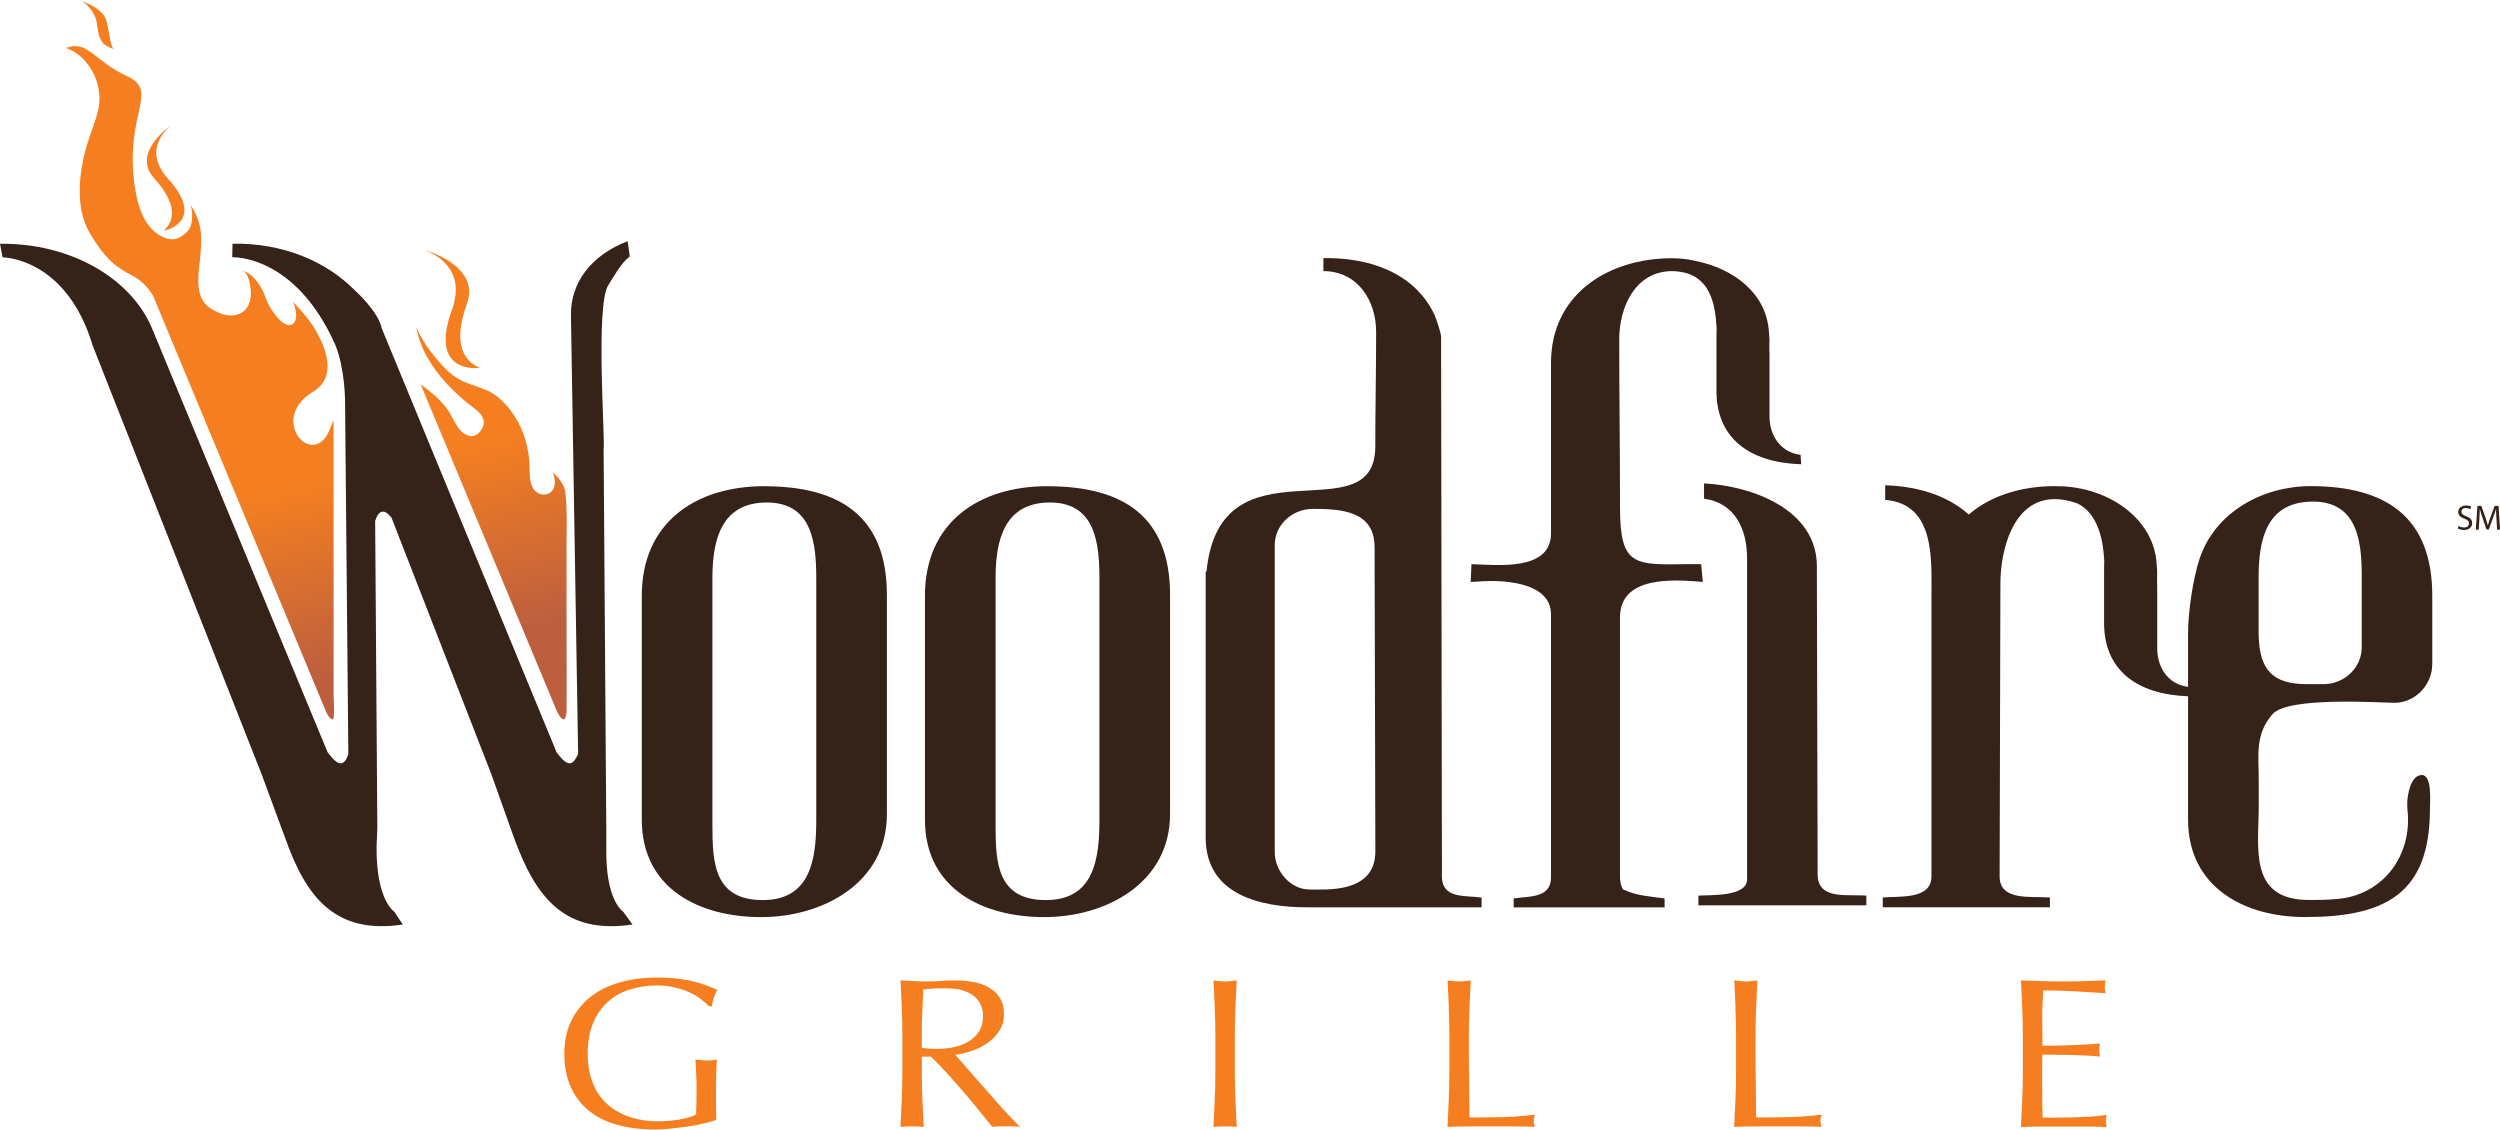
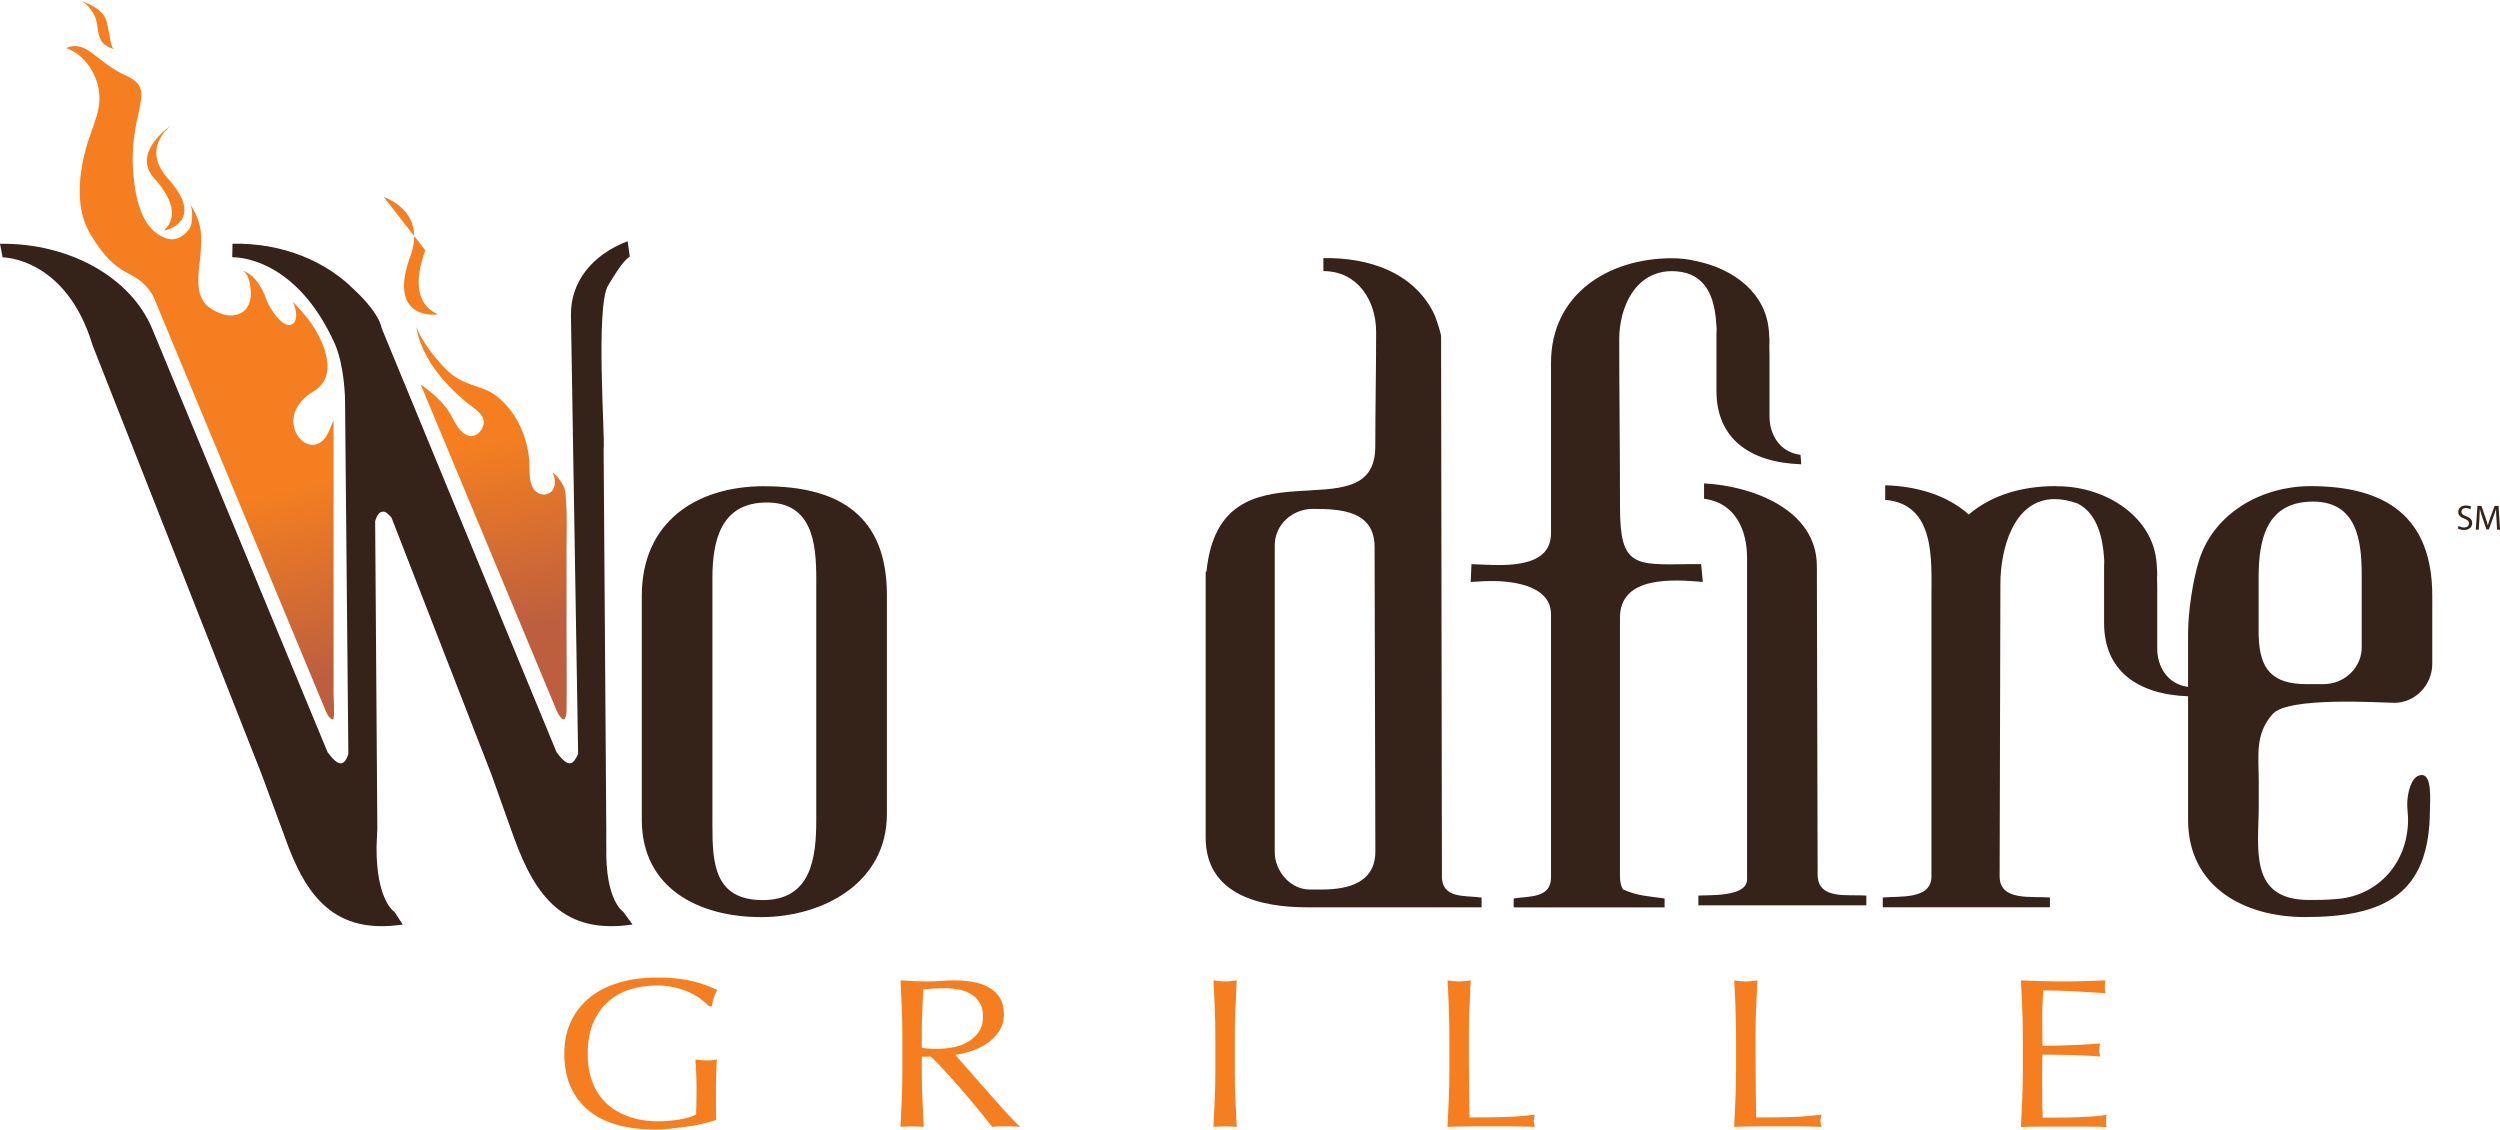
<svg xmlns="http://www.w3.org/2000/svg" xmlns:xlink="http://www.w3.org/1999/xlink" id="Layer_2" data-name="Layer 2" viewBox="0 0 449.21 202.97">
  <defs>
    <style>
      .cls-1 {
        fill: url(#linear-gradient-2);
      }

      .cls-2 {
        fill: #f57f20;
      }

      .cls-3 {
        fill: #352218;
      }

      .cls-4 {
        fill: url(#linear-gradient-5);
      }

      .cls-5 {
        fill: none;
      }

      .cls-6 {
        fill: url(#linear-gradient-3);
      }

      .cls-7 {
        fill: url(#linear-gradient);
      }

      .cls-8 {
        fill: url(#linear-gradient-4);
      }
    </style>
    <linearGradient id="linear-gradient" x1="53.61" y1="122.52" x2="45.63" y2="88.8" gradientUnits="userSpaceOnUse">
      <stop offset="0" stop-color="#bd5f3f" />
      <stop offset="1" stop-color="#f57f20" />
    </linearGradient>
    <linearGradient id="linear-gradient-2" x1="96.57" y1="112.34" x2="88.58" y2="78.63" xlink:href="#linear-gradient" />
    <linearGradient id="linear-gradient-3" x1="51.51" y1="123.02" x2="43.52" y2="89.3" xlink:href="#linear-gradient" />
    <linearGradient id="linear-gradient-4" x1="95.39" y1="112.62" x2="87.41" y2="78.91" xlink:href="#linear-gradient" />
    <linearGradient id="linear-gradient-5" x1="45.78" y1="124.37" x2="37.8" y2="90.65" xlink:href="#linear-gradient" />
  </defs>
  <g id="Layer_1-2" data-name="Layer 1">
    <g>
      <path class="cls-5" d="m235.9,91.44c-3.65,0-6.86,2.77-6.86,6.56v55.12c0,3.36,2.77,6.71,6.27,6.71h2.19c4.67,0,9.62-1.17,9.62-6.86l-.14-54.67c0-6.56-6.12-6.86-11.08-6.86Z" />
      <path class="cls-5" d="m188.65,90.27c-8.16,0-9.77,6.7-9.77,13.56v44.47c0,6.7.44,13.41,9.04,13.41s9.62-7.58,9.62-14.44v-43.3c0-6.41-.58-13.71-8.89-13.71Z" />
-       <path class="cls-5" d="m137.78,90.27c-8.16,0-9.77,6.7-9.77,13.56v44.47c0,6.7.44,13.41,9.04,13.41s9.62-7.58,9.62-14.44v-43.3c0-6.41-.58-13.71-8.89-13.71Z" />
      <path class="cls-5" d="m417.51,122.93c3.79,0,7-3.06,6.85-6.85v-12.83c0-6.13-.88-13.12-8.75-13.12-8.31,0-9.77,6.7-9.77,13.56v10.5c.15,6.12,2.48,8.74,8.6,8.74h3.06Z" />
      <path class="cls-3" d="m108.94,152.1v-3.2s-.48-68.24-.48-68.24c.31-1.52-1.5-25.74.83-29.4,1.05-1.68,2.4-4.11,3.87-5.18l-.38-2.74c-6.38,2.44-10.31,7.31-10.19,13.4l1.29,78.75c-.43.91-.89,1.67-1.5,1.67-.77,0-1.55-.91-2.37-1.98l-31.41-76.16c-.59-3.05-4.84-6.85-4.84-6.85-5.12-5.18-12.86-8.54-21.98-8.38l-.05,2.44s11.24-.59,18.51,15.71c1.77,4.32,1.76,10.18,1.76,10.18l.59,63.37c-.28.91-.74,1.67-1.35,1.67-.76,0-1.55-.91-2.37-1.98L27.33,59.04c-3.73-8.99-14.57-15.39-27.33-15.24l.47,2.44s11.43,0,16.18,15.84l30.37,77.07,4.17,11.28c3.78,10.81,9.04,17.52,21.18,15.69l-1.51-2.29s-3.28-1.98-3.2-11.73l.14-3.2-.39-55.29c.28-.91.74-1.67,1.35-1.67h.16c.45,0,.85.45,1.42,1.06l17.96,46.15,4.02,11.28c3.93,10.81,9.04,17.52,21.33,15.69l-1.66-2.29s-3.28-1.98-3.04-11.73Z" />
      <path class="cls-3" d="m137.34,87.36c-12.39,0-22.02,6.56-22.02,19.69v40.24c0,12.4,10.35,17.5,21.44,17.5s22.6-6.13,22.6-18.51v-39.37c0-14.15-8.46-19.54-22.02-19.54Zm9.33,59.93c0,6.86-.88,14.44-9.62,14.44s-9.04-6.71-9.04-13.41v-44.47c0-6.86,1.6-13.56,9.77-13.56s8.89,7.29,8.89,13.71v43.3Z" />
-       <path class="cls-3" d="m188.22,87.36c-12.39,0-22.02,6.56-22.02,19.69v40.24c0,12.4,10.35,17.5,21.44,17.5s22.6-6.13,22.6-18.51v-39.37c0-14.15-8.46-19.54-22.02-19.54Zm9.33,59.93c0,6.86-.87,14.44-9.62,14.44s-9.04-6.71-9.04-13.41v-44.47c0-6.86,1.61-13.56,9.77-13.56s8.89,7.29,8.89,13.71v43.3Z" />
      <path class="cls-3" d="m259.09,157.34l-.15-96.81c0-.73-.87-3.2-1.17-3.94-3.65-7.73-11.96-10.35-19.98-10.21v2.33c6.13,0,9.48,5.25,9.48,10.94,0,6.85-.15,13.71-.15,20.55,0,16.2-27.85-2.18-30.33,22.46l-.15.14v47.69c0,10.34,9.92,12.54,18.23,12.54h31.35v-1.75c-3.06-.44-7.15.3-7.15-3.94Zm-21.58,2.49h-2.19c-3.5,0-6.27-3.35-6.27-6.71v-55.12c0-3.79,3.21-6.56,6.86-6.56,4.95,0,11.08.29,11.08,6.86l.14,54.67c0,5.69-4.95,6.86-9.62,6.86Z" />
      <path class="cls-3" d="m305.97,104.56l-.3-3.2h-1.89c-10.06.14-12.69.58-12.69-10.21,0-10.06-.14-20.13-.14-30.18,0-5.83,2.92-12.25,9.48-12.25.81,0,1.71.12,2.62.35,4.42,1.34,5.16,6,5.37,9.54.01.23.02.43.03.61-.02.13-.03.62-.03,1.81v9.22c0,8.48,5.91,12.87,15.23,13.17l-.12-1.69c-3.87-.5-5.58-3.8-5.58-6.89v-11.11c-.11-2.8.12-1.52-.11-4.21-.48-6.78-6.24-11.26-13.25-12.65-1.3-.3-2.68-.47-4.17-.47-11.38,0-21.73,6.42-21.73,18.81v30.62c0,6.85-9.62,5.68-14.29,5.54l-.14,3.2,2.62-.15c3.65-.14,11.81.29,11.81,5.98v47.25c0,3.79-3.94,3.35-6.71,3.79v1.6h27.12v-1.6c-3.06-.44-4.81-.44-7.44-1.61-.44-.59-.58-1.6-.58-2.34v-46.51c0-7.59,9.62-6.85,14.88-6.42Z" />
      <path class="cls-3" d="m326.6,157.14l-.14-55.41c0-10.2-11.67-14.43-20.27-14.87v2.76c5.69.73,7.73,5.69,7.73,10.65v57.74c0,3.21-6.86,2.77-8.75,2.92v1.75h30.18v-1.75c-3.21-.29-8.75.87-8.75-3.79Z" />
      <path class="cls-3" d="m430.19,126.29c3.79,0,6.85-3.21,6.85-7.01v-12.24c0-14.15-8.31-19.69-21.87-19.69-8.6,0-17.2,4.67-19.97,13.13-1.17,3.64-2.04,9.47-2.04,13.41v9.53c-3.85-.51-5.54-3.8-5.54-6.89v-11.11c-.11-2.8.12-1.52-.11-4.21-.57-8.09-8.67-13.64-17.43-13.84v.02c-.28-.01-.57-.04-.86-.04-5.54,0-11.23,1.46-15.46,5.1-4.08-3.64-9.62-5.1-15.02-5.25v2.62c9.04.73,8.31,10.78,8.31,17.36v50.3c0,4.23-5.83,3.5-8.75,3.79v1.75h30.04v-1.75c-3.21-.29-9.04.74-9.04-3.79l.14-52.63c0-5.84,2.19-15.17,9.77-15.17,1.23,0,2.65.27,4.06.77,3.71,1.82,4.6,6.57,4.8,9.86.01.23.02.43.03.61-.02.13-.03.62-.03,1.81v9.22c0,8.43,5.85,12.82,15.09,13.16v22.17c0,12.1,10.06,17.5,21,17.5,14.29,0,22.46-4.08,22.46-19.4,0-1.31.44-6.12-1.45-6.12-2.05,0-2.63,3.64-2.63,5.25,0,.86.15,1.89.15,2.76,0,7.73-5.4,13.85-13.12,14.29-1.6.15-3.21.15-4.67.15-10.94,0-9.04-9.33-9.04-16.91v-4.38c0-4.67-.73-8.45,2.48-12.1,2.77-3.21,19.54-2.04,21.87-2.04Zm-24.35-12.1v-10.5c0-6.86,1.46-13.56,9.77-13.56,7.87,0,8.75,7,8.75,13.12v12.83c.14,3.79-3.06,6.85-6.85,6.85h-3.06c-6.12,0-8.46-2.62-8.6-8.74Z" />
    </g>
    <g>
      <path class="cls-2" d="m125.85,179.45c-.64-.46-1.35-.86-2.13-1.21-.78-.35-1.65-.63-2.6-.84-.95-.22-1.97-.33-3.04-.33-1.76,0-3.4.24-4.92.73-1.52.48-2.84,1.23-3.96,2.24-1.12,1.01-2,2.29-2.64,3.83-.64,1.54-.96,3.38-.96,5.5,0,1.86.28,3.55.85,5.06.57,1.51,1.4,2.78,2.49,3.81,1.09,1.03,2.43,1.83,4,2.39,1.57.56,3.36.85,5.34.85.6,0,1.22-.03,1.87-.08.65-.05,1.28-.13,1.89-.23.61-.1,1.18-.23,1.7-.38.52-.16.97-.33,1.34-.54.03-.77.05-1.53.06-2.3.01-.77.02-1.54.02-2.34,0-.89-.02-1.79-.06-2.68-.04-.89-.09-1.75-.15-2.57.71.13,1.39.19,2.04.19.31,0,.62-.01.94-.04.31-.02.61-.08.89-.15-.06.59-.1,1.51-.13,2.78-.03,1.26-.04,2.93-.04,5,0,.51,0,1.03.02,1.55.02.52.02,1.04.02,1.55-.6.2-1.34.41-2.24.63-.89.22-1.84.4-2.85.54-1.01.14-2.02.27-3.02.38-1.01.11-1.92.17-2.75.17-2.53,0-4.8-.28-6.83-.82-2.03-.55-3.75-1.4-5.17-2.55-1.42-1.15-2.51-2.58-3.28-4.29-.77-1.71-1.15-3.69-1.15-5.94s.4-4.11,1.19-5.8c.79-1.7,1.92-3.14,3.36-4.31,1.45-1.18,3.2-2.07,5.26-2.68,2.06-.61,4.33-.92,6.83-.92,1.45,0,2.73.07,3.85.21,1.12.14,2.11.33,2.98.55.87.23,1.62.47,2.28.73.65.26,1.24.5,1.75.73-.23.36-.43.82-.62,1.38-.19.56-.31,1.08-.36,1.57h-.51c-.43-.46-.96-.92-1.6-1.38Z" />
      <path class="cls-2" d="m162.04,181.12c-.07-1.62-.15-3.28-.23-4.96.82.05,1.63.09,2.43.13.79.04,1.6.06,2.43.06s1.63-.03,2.43-.1c.79-.06,1.6-.09,2.43-.09,1.19,0,2.33.1,3.41.3,1.08.21,2.02.54,2.83,1.02.81.47,1.45,1.09,1.92,1.86.47.77.7,1.72.7,2.87,0,1.23-.3,2.28-.92,3.16-.61.88-1.36,1.61-2.24,2.19-.88.58-1.82,1.02-2.83,1.34-1.01.32-1.92.53-2.75.63.34.38.81.92,1.4,1.61.6.69,1.26,1.45,2,2.28.74.83,1.5,1.7,2.3,2.61.79.91,1.56,1.78,2.3,2.6.74.83,1.43,1.59,2.09,2.28.65.69,1.18,1.21,1.58,1.57-.43-.05-.85-.08-1.28-.08h-2.51c-.43,0-.84.03-1.24.08-.43-.54-1.07-1.34-1.94-2.42-.87-1.07-1.82-2.22-2.87-3.45-1.05-1.23-2.12-2.44-3.22-3.66-1.09-1.21-2.09-2.24-3-3.08h-1.62v2.8c0,1.69.04,3.35.11,4.98.07,1.63.15,3.24.23,4.83-.65-.05-1.35-.08-2.09-.08s-1.43.03-2.09.08c.08-1.58.16-3.19.23-4.83.07-1.63.11-3.29.11-4.98v-6.59c0-1.69-.04-3.34-.11-4.96Zm4.9,7.3c.47.03.99.04,1.55.04.88,0,1.79-.09,2.75-.27.95-.18,1.82-.49,2.62-.94.8-.45,1.45-1.05,1.98-1.8.52-.75.79-1.7.79-2.85,0-1-.21-1.82-.62-2.47-.41-.65-.94-1.17-1.6-1.55-.65-.38-1.36-.65-2.13-.79-.77-.14-1.52-.21-2.26-.21-.99,0-1.82.02-2.47.06-.65.04-1.21.08-1.66.13-.06,1.41-.12,2.8-.17,4.18-.06,1.38-.09,2.76-.09,4.14v2.18c.4.08.83.13,1.3.15Z" />
      <path class="cls-2" d="m218.28,181.12c-.07-1.62-.15-3.28-.23-4.96.37.05.72.09,1.06.13.34.04.68.06,1.02.06s.68-.02,1.02-.06c.34-.04.69-.08,1.07-.13-.09,1.69-.16,3.34-.23,4.96-.07,1.62-.11,3.28-.11,4.96v6.59c0,1.69.04,3.35.11,4.98.07,1.63.15,3.24.23,4.83-.65-.05-1.35-.08-2.09-.08s-1.43.03-2.09.08c.08-1.58.16-3.19.23-4.83.07-1.63.11-3.29.11-4.98v-6.59c0-1.69-.04-3.34-.11-4.96Z" />
      <path class="cls-2" d="m260.34,181.12c-.07-1.62-.15-3.28-.23-4.96.37.05.72.09,1.06.13.34.04.68.06,1.02.06s.68-.02,1.02-.06c.34-.04.69-.08,1.06-.13-.08,1.69-.16,3.34-.23,4.96-.07,1.62-.11,3.28-.11,4.96,0,3.22.01,6.01.04,8.37.03,2.36.06,4.48.08,6.34,2.01,0,3.94-.02,5.79-.06,1.84-.04,3.83-.19,5.96-.44-.14.46-.21.85-.21,1.15,0,.28.07.63.21,1.04-1.31-.05-2.61-.08-3.92-.08h-7.85c-1.26,0-2.58.03-3.94.08.08-1.58.16-3.19.23-4.83.07-1.63.11-3.29.11-4.98v-6.59c0-1.69-.04-3.34-.11-4.96Z" />
      <path class="cls-2" d="m311.85,181.12c-.07-1.62-.15-3.28-.23-4.96.37.05.72.09,1.06.13.34.04.68.06,1.02.06s.68-.02,1.02-.06c.34-.04.69-.08,1.06-.13-.09,1.69-.16,3.34-.23,4.96-.07,1.62-.11,3.28-.11,4.96,0,3.22.01,6.01.04,8.37.03,2.36.06,4.48.08,6.34,2.02,0,3.95-.02,5.79-.06,1.84-.04,3.83-.19,5.96-.44-.14.46-.21.85-.21,1.15,0,.28.07.63.21,1.04-1.31-.05-2.61-.08-3.92-.08h-7.85c-1.26,0-2.58.03-3.94.08.09-1.58.16-3.19.23-4.83.07-1.63.11-3.29.11-4.98v-6.59c0-1.69-.04-3.34-.11-4.96Z" />
      <path class="cls-2" d="m363.36,181.06c-.07-1.64-.15-3.27-.23-4.9,1.28.05,2.55.09,3.81.13,1.26.04,2.53.06,3.81.06s2.54-.02,3.79-.06c1.25-.04,2.51-.08,3.79-.13-.09.38-.13.76-.13,1.15s.04.77.13,1.15c-.91-.05-1.74-.1-2.49-.15-.75-.05-1.55-.1-2.39-.15-.84-.05-1.75-.1-2.75-.13-.99-.04-2.18-.06-3.57-.06-.03.82-.07,1.6-.11,2.34-.04.74-.06,1.59-.06,2.53,0,1,0,1.97.02,2.91.02.94.02,1.66.02,2.15,1.25,0,2.37-.01,3.36-.04.99-.03,1.9-.06,2.72-.1.82-.04,1.58-.08,2.28-.12.7-.04,1.36-.08,1.98-.13-.09.38-.13.78-.13,1.19,0,.38.04.77.13,1.15-.74-.08-1.6-.14-2.58-.19-.98-.05-1.96-.08-2.94-.1-.98-.01-1.9-.02-2.77-.04-.87-.01-1.55-.02-2.06-.02,0,.23,0,.48-.02.75-.01.27-.02.61-.02,1.02v3.79c0,1.46,0,2.66.02,3.6.02.95.04,1.66.07,2.15h2.98c1.08,0,2.14-.02,3.17-.06,1.04-.04,2.01-.09,2.94-.15.92-.06,1.72-.16,2.41-.29-.06.18-.09.38-.11.6-.01.22-.02.42-.02.6,0,.41.04.74.13,1-1.28-.05-2.55-.08-3.81-.08h-7.73c-1.28,0-2.57.03-3.87.08.08-1.63.16-3.26.23-4.89.07-1.62.11-3.27.11-4.96v-6.59c0-1.69-.04-3.35-.11-4.98Z" />
    </g>
    <g>
      <path class="cls-7" d="m59.96,75.51c-.74,1.43-1,3.14-2.52,4.06-1.66,1-3.51-.22-4.24-1.78-1.37-2.94.29-5.78,3.08-7.43,4.32-2.56,2.45-7.93-.13-11.93-1.14-1.77-3.09-3.69-3.57-4.28.32.48,1.36,3.49-.2,4.18-1.56.7-4-2.95-4.52-4.52-.67-2-2.23-4.75-4.49-5.21,1.34.27,1.62,2.65,1.7,3.73.09,1.26-.26,2.77-1.27,3.59-1.11.9-2.66.93-3.96.48-.76-.26-1.55-.66-2.21-1.13-2.43-1.73-2.1-5.22-1.79-7.79.09-.74.18-1.48.22-2.23.09-1.57.2-3.15-.16-4.69-.33-1.42-.96-2.76-1.79-3.95.54.78.46,2.82.26,3.68-.24,1.02-1.11,1.81-2.06,2.35-1.73.99-3.86-.26-5.04-1.48-1.37-1.43-2.12-3.37-2.59-5.27-.32-1.29-.52-2.65-.66-3.97-1.22-11.82,4.52-15.64-1.22-18.25-5.74-2.61-7.13-6.6-10.95-5.04,3.32,1.1,5.61,4.64,5.97,8.02.1.93.06,1.96-.13,2.88-.39,1.96-1.25,3.93-1.85,5.83-1.09,3.41-1.74,7.13-1.44,10.71.17,2.08.73,4.12,1.8,5.93,5.21,8.86,8,5.74,11.3,11.13l30.94,74.4s.62,1.74,1.39,1.74c.36,0,.11-4.28.11-4.54v-49.21Z" />
      <path class="cls-1" d="m101.8,99.37c0,4.69,0,9.37,0,14.06,0,3.7.06,10.84,0,14.54,0,.26-.2,1.29-.46,1.29-.7,0-1.39-1.74-1.39-1.74l-24.36-58.44c1.69,1.19,3.38,2.62,4.65,4.26,1.21,1.55,1.97,4.58,4.18,5,1.28.24,2.45-1.2,2.51-2.38.08-1.66-2.05-2.75-3.14-3.69-1.22-1.05-2.41-2.13-3.51-3.31-2.64-2.86-4.82-6.33-5.49-10.21.83,1.96,2.01,3.75,3.36,5.39,1.16,1.41,2.42,2.84,3.99,3.81,1.59.97,3.43,1.4,5.14,2.09,1.78.72,3.24,2.13,4.4,3.62,2.02,2.59,3.18,5.88,3.42,9.15.11,1.56-.12,3.54.7,4.94.59,1,1.92,1.46,2.93.84,1.23-.75,1.16-2.56.53-3.7,1.04.73,1.99,2.13,2.3,3.29.43,3.81.23,7.63.23,11.21Z" />
      <path class="cls-6" d="m30.67,22.57s-7.13,4.85-2.99,9.43c4.13,4.58,3.78,7.61,1.75,9.44,1.35-.21,7.13-2.27.79-9.3-4.56-5.05-.56-8.66.45-9.57Z" />
-       <path class="cls-8" d="m76.42,44.98s9.99,2.75,7.48,9.61c-2.5,6.87-.76,10.2,2.28,11.49-1.58.29-8.84.2-5-10.33,2.76-7.58-3.24-10.13-4.76-10.77Z" />
+       <path class="cls-8" d="m76.42,44.98c-2.5,6.87-.76,10.2,2.28,11.49-1.58.29-8.84.2-5-10.33,2.76-7.58-3.24-10.13-4.76-10.77Z" />
      <path class="cls-4" d="m18.44,7.66c-.79-1.03-.8-2.08-1.06-3.65-.26-1.56-1.78-3.62-3.15-3.96-1.37-.33,4.23.8,4.93,3.81.7,3.02.73,4.85,1.44,4.99.71.14-1.38-.17-2.16-1.2Z" />
    </g>
    <g>
      <path class="cls-3" d="m441.77,94.5c.25.16.6.28.98.28.56,0,.89-.3.89-.73,0-.39-.23-.63-.8-.84-.7-.25-1.13-.62-1.13-1.22,0-.67.55-1.16,1.38-1.16.43,0,.75.1.94.21l-.15.45c-.13-.08-.42-.2-.8-.2-.58,0-.8.35-.8.64,0,.4.26.6.85.82.72.28,1.08.63,1.08,1.25,0,.66-.48,1.23-1.49,1.23-.41,0-.86-.13-1.09-.28l.15-.46Z" />
      <path class="cls-3" d="m448.57,93.29c-.03-.6-.07-1.32-.07-1.84h-.01c-.15.49-.32,1.03-.54,1.62l-.75,2.07h-.42l-.7-2.03c-.2-.61-.37-1.15-.49-1.66h-.01c-.01.53-.04,1.24-.08,1.89l-.11,1.83h-.53l.3-4.27h.7l.73,2.06c.18.53.32.99.43,1.44h.01c.11-.43.27-.9.46-1.44l.76-2.06h.7l.27,4.27h-.54l-.1-1.87Z" />
    </g>
  </g>
</svg>